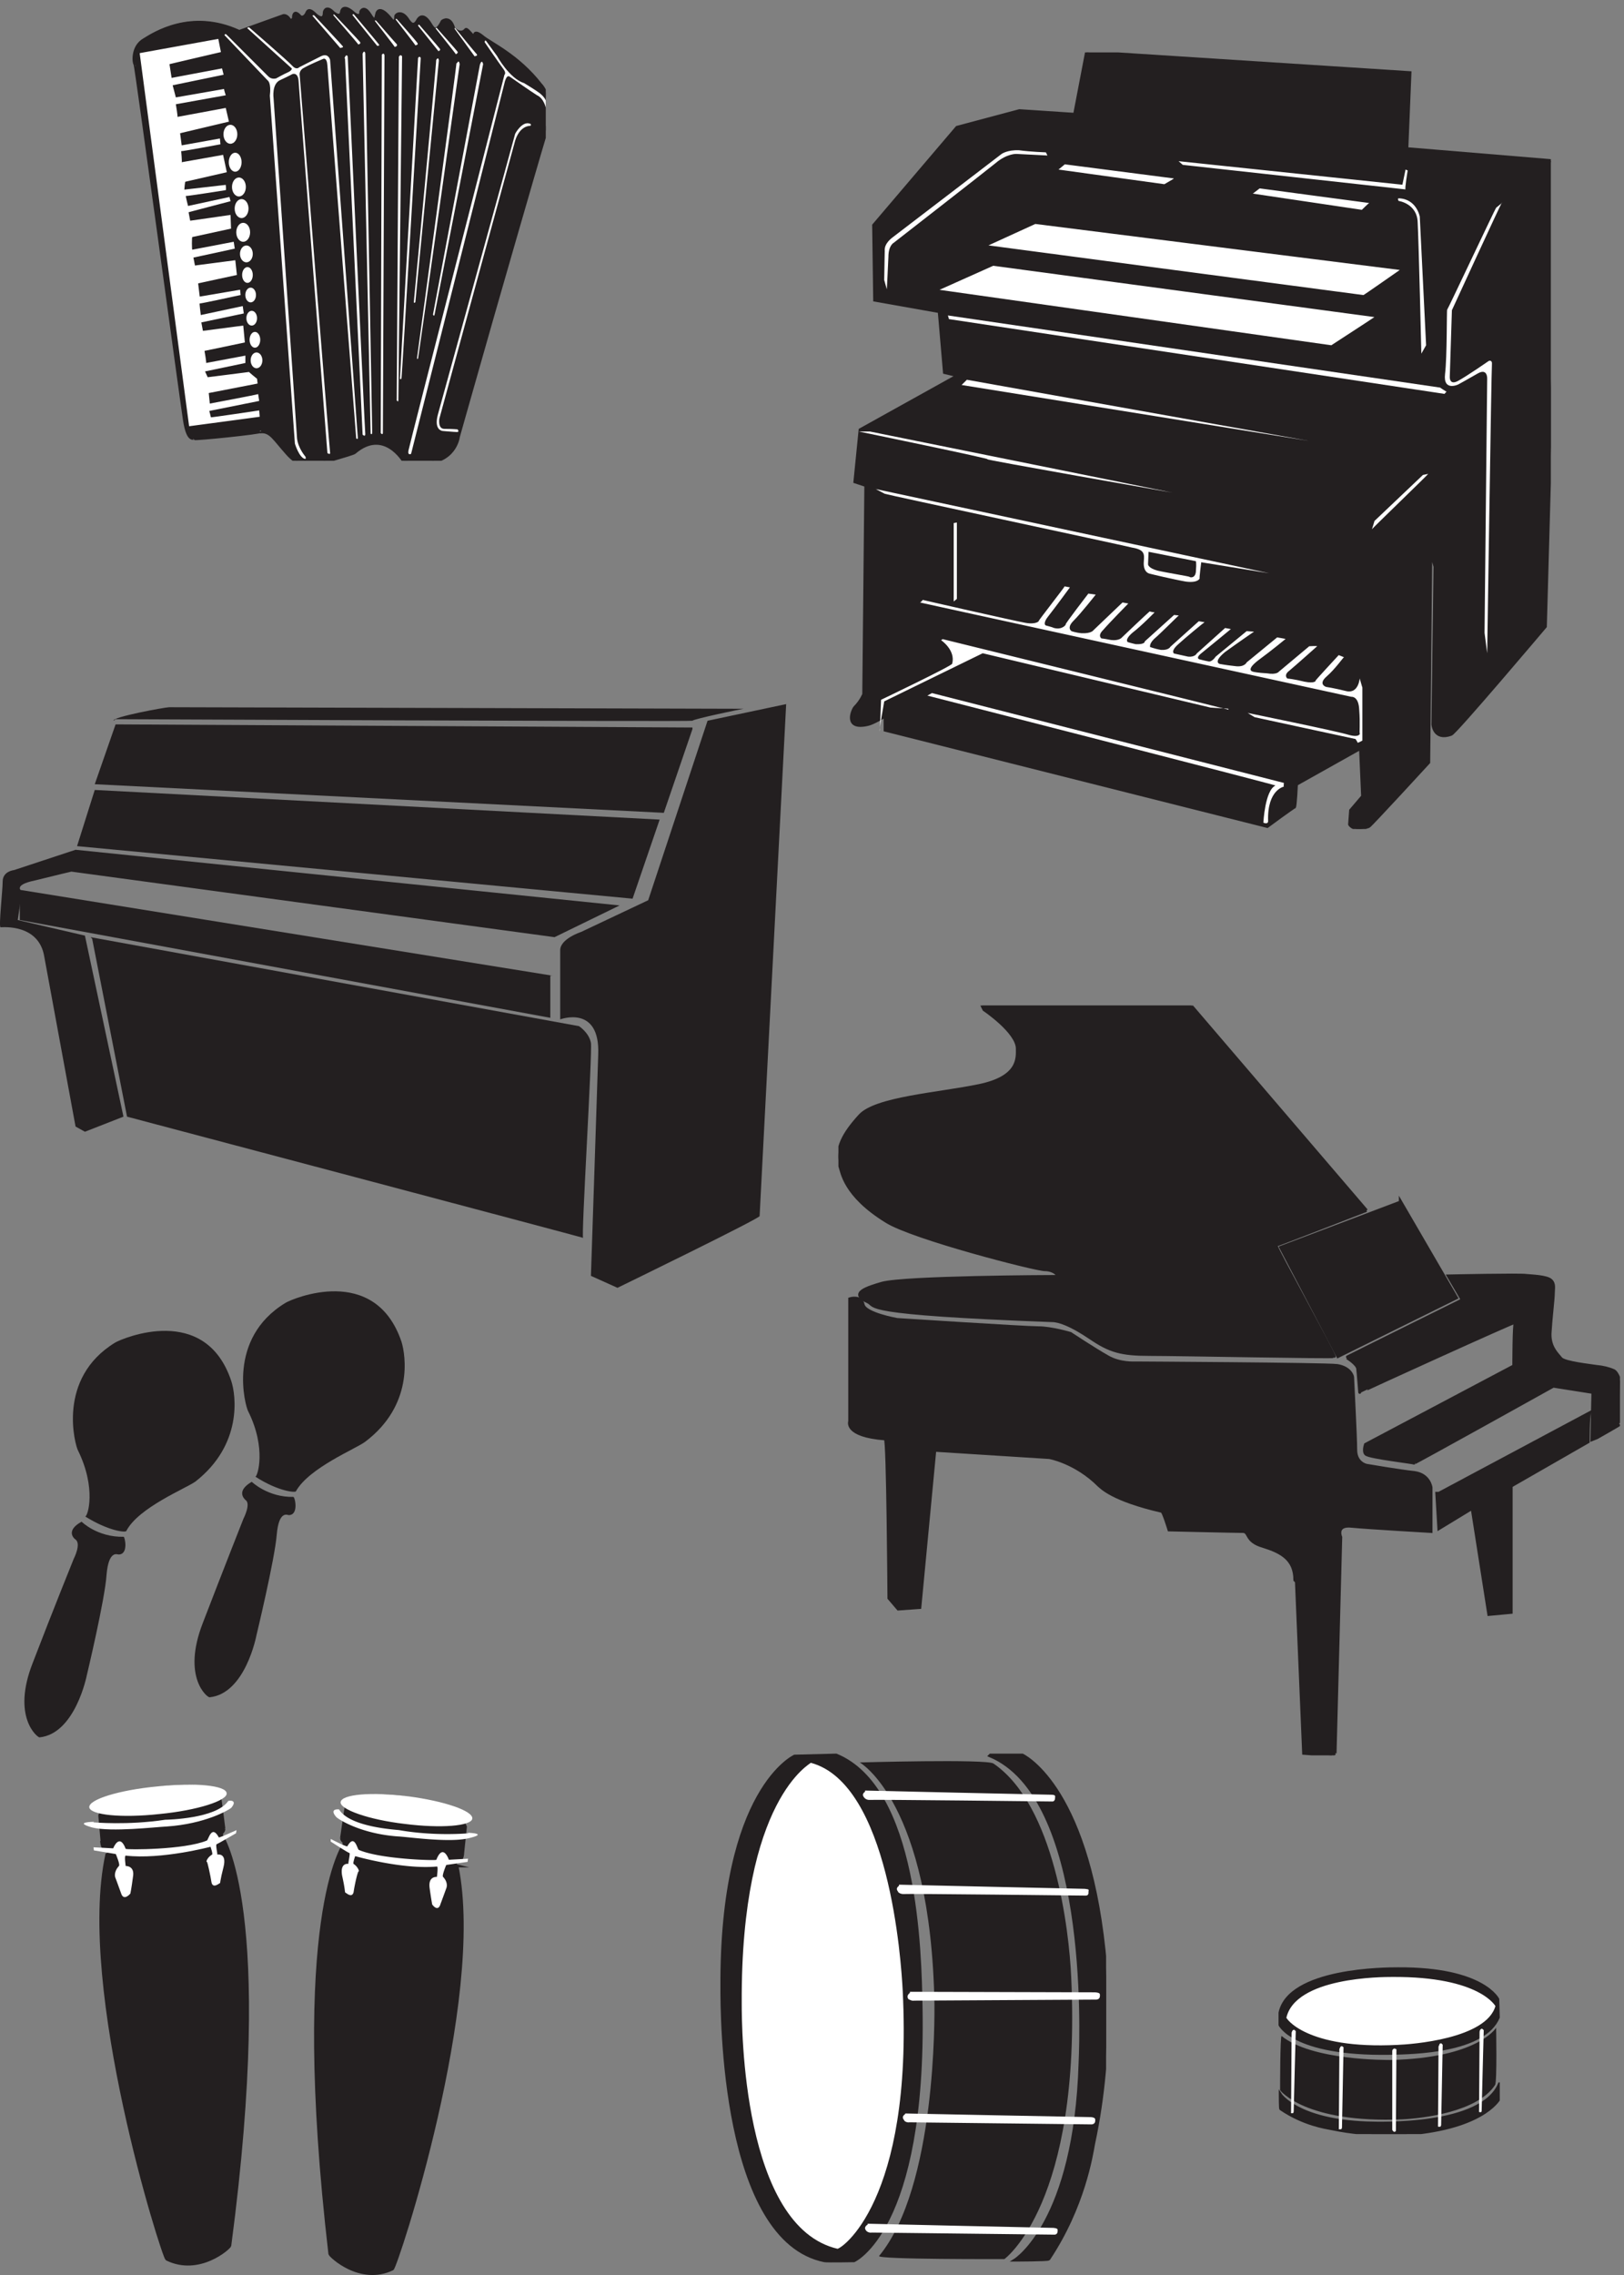
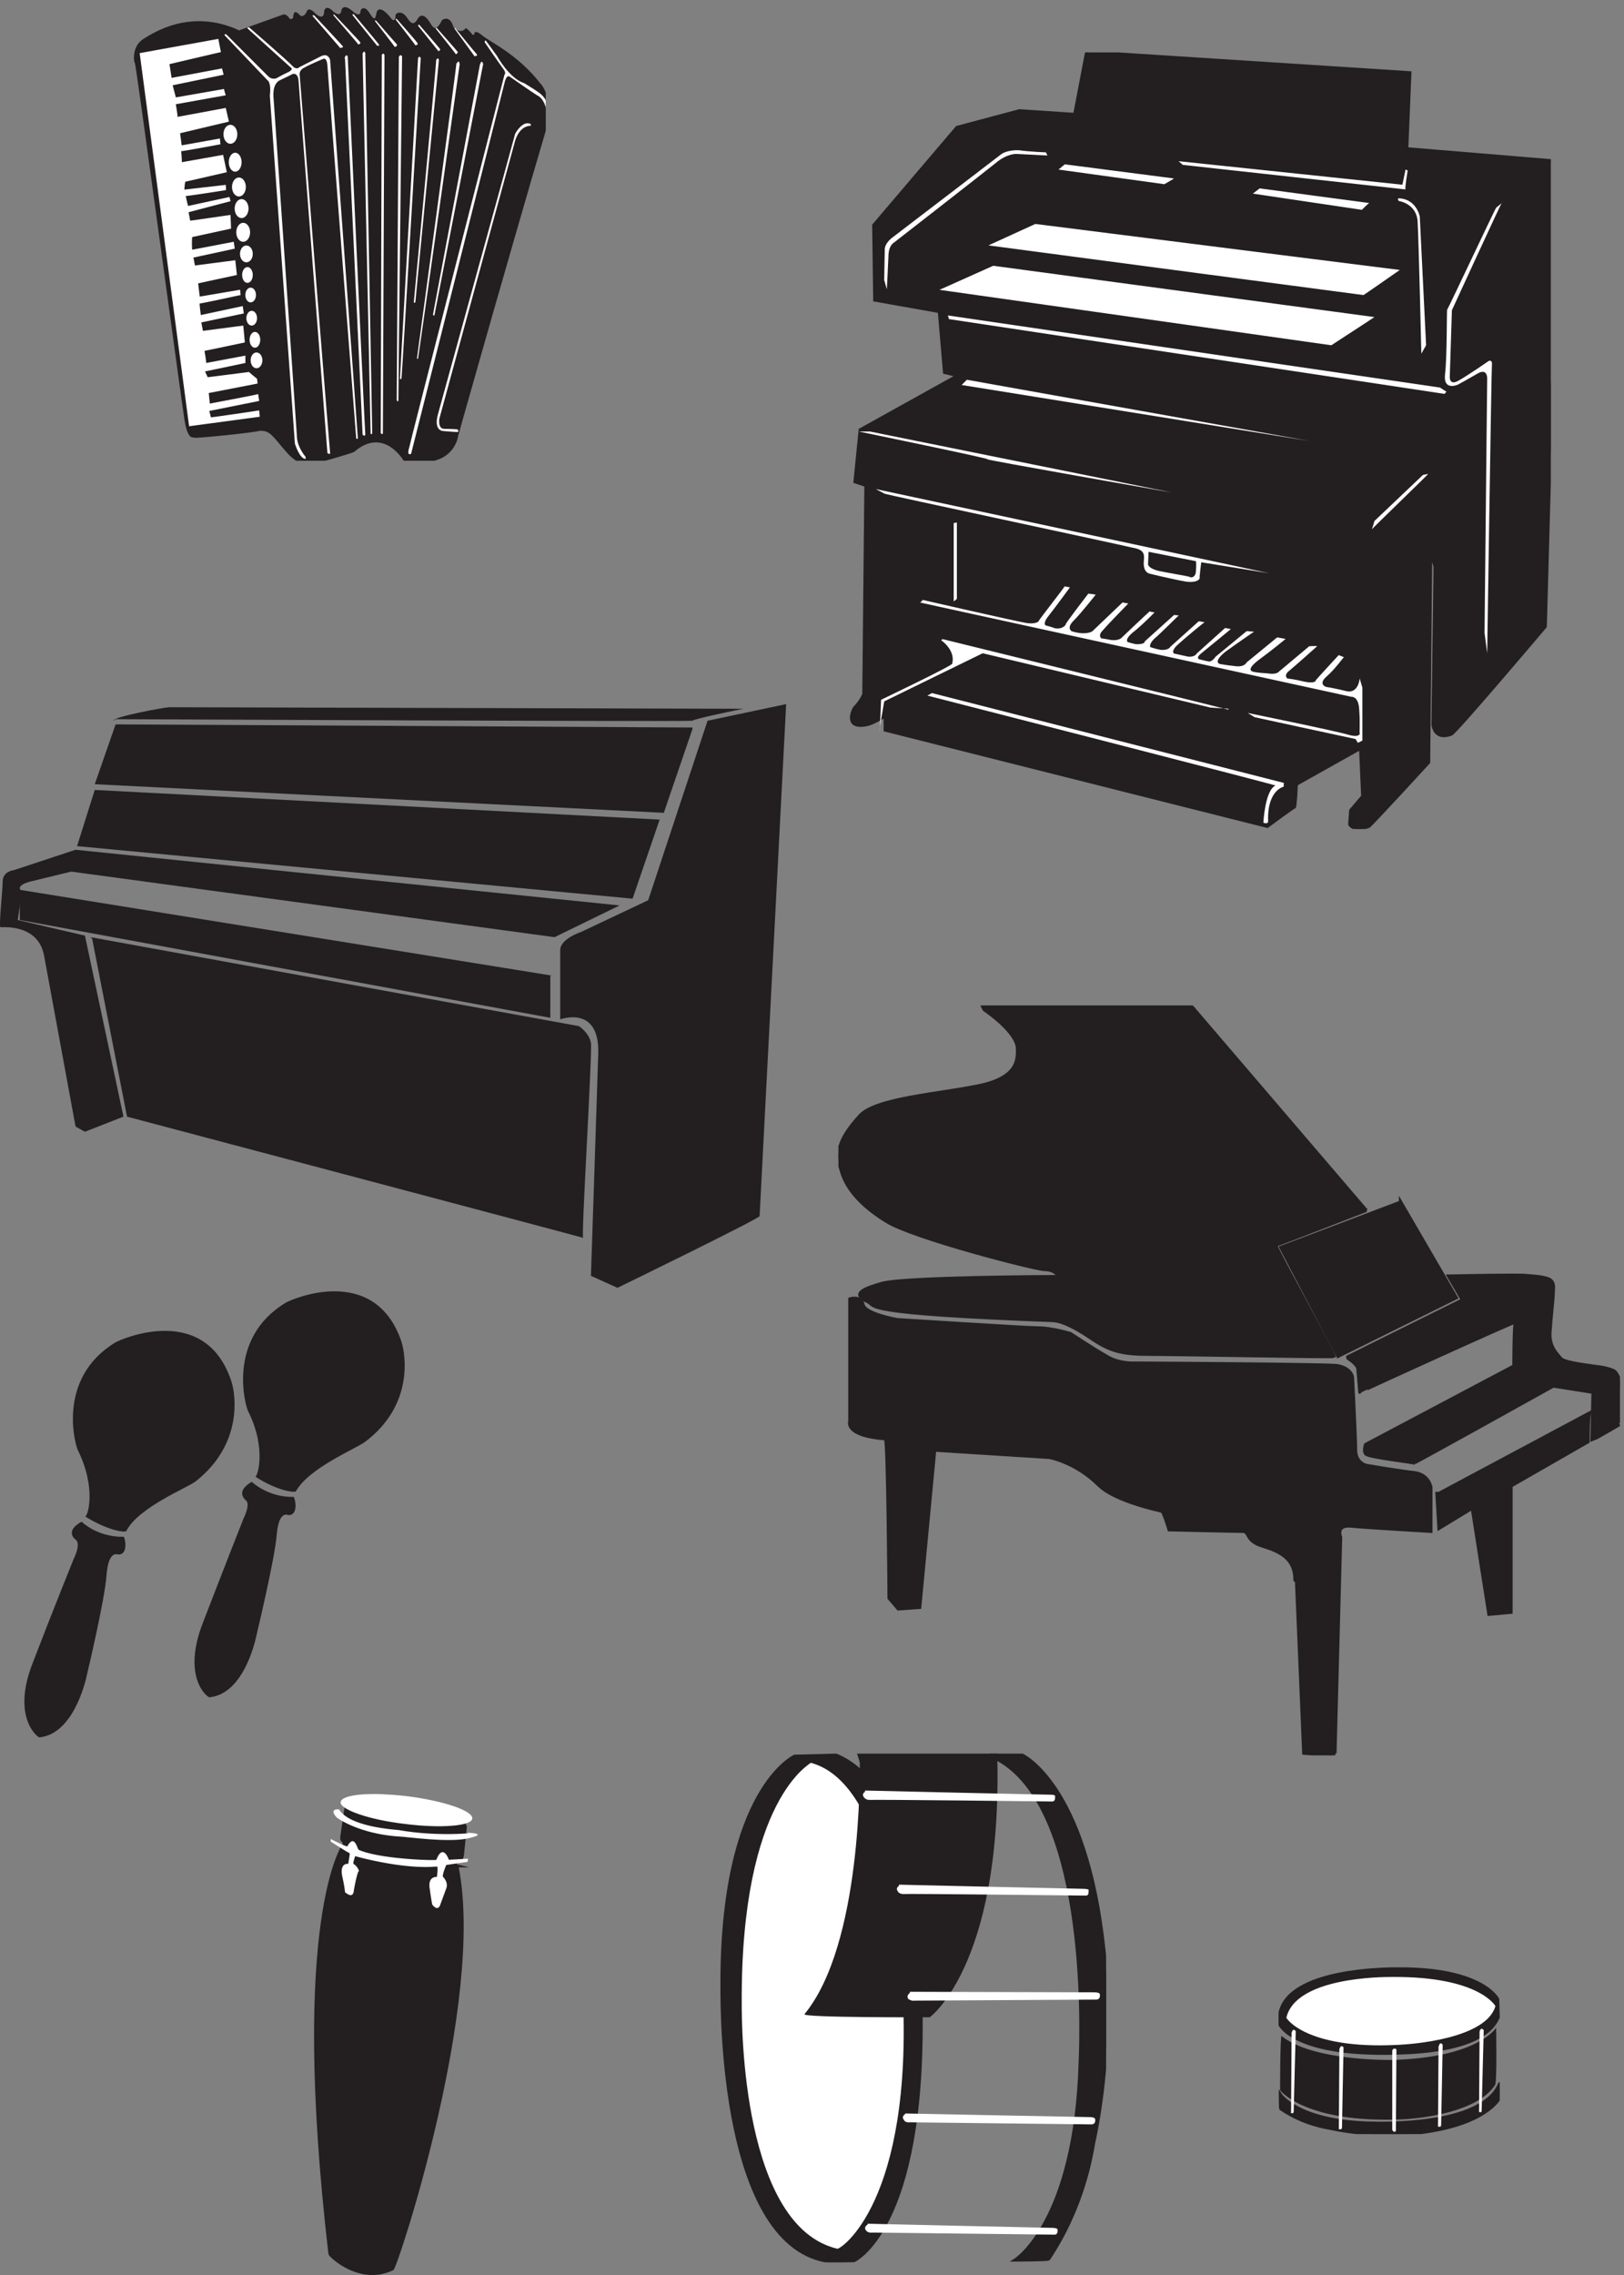
<svg xmlns="http://www.w3.org/2000/svg" xml:space="preserve" width="558" height="781.419">
  <rect width="100%" height="100%" fill="#808080" stroke="none" />
  <defs>
    <clipPath id="a" clipPathUnits="userSpaceOnUse">
-       <path d="M201 1305h506.852V24.172H201Z" clip-rule="evenodd" />
-     </clipPath>
+       </clipPath>
    <clipPath id="b" clipPathUnits="userSpaceOnUse">
      <path d="M750.871 1280.83H1251V0H750.871Z" clip-rule="evenodd" />
    </clipPath>
    <clipPath id="c" clipPathUnits="userSpaceOnUse">
      <path d="M339 5892h1071V4710H339Z" clip-rule="evenodd" />
    </clipPath>
    <clipPath id="d" clipPathUnits="userSpaceOnUse">
      <path d="M63 2462.84h542.996V1413H63Z" clip-rule="evenodd" />
    </clipPath>
    <clipPath id="e" clipPathUnits="userSpaceOnUse">
      <path d="M502.504 2565H1045.5V1516.51H502.504Z" clip-rule="evenodd" />
    </clipPath>
    <clipPath id="f" clipPathUnits="userSpaceOnUse">
      <path d="M2179.5 5764.5h1827V3759h-1827z" clip-rule="evenodd" />
    </clipPath>
    <clipPath id="g" clipPathUnits="userSpaceOnUse">
      <path d="M1858.5 1371h999V57h-999z" clip-rule="evenodd" />
    </clipPath>
    <clipPath id="h" clipPathUnits="userSpaceOnUse">
      <path d="M3303 820.5h571.5v-432H3303Z" clip-rule="evenodd" />
    </clipPath>
    <clipPath id="i" clipPathUnits="userSpaceOnUse">
      <path d="M2166 3303h2019V1366.5H2166Z" clip-rule="evenodd" />
    </clipPath>
    <clipPath id="j" clipPathUnits="userSpaceOnUse">
      <path d="M0 4081.5h2031V2574H0Z" clip-rule="evenodd" />
    </clipPath>
  </defs>
  <g clip-path="url(#a)" transform="matrix(.133 0 0 -.133 0 784.687)">
    <path d="m263.723 1141.82-6.071 69.93s12.141 44.04 140.625 68.64c5.059 1.3 145.68 24.61 168.95-20.72 1.011-1.29 11.128-84.18 11.128-82.88 0 1.29 0-6.48-6.07-10.36v-6.48s135.567-190.376 21.246-1059.372c0-5.184-78.91-76.41-162.879-34.969C421.547 70.79 201 764.953 275.863 1110.74l6.071 2.59-2.024 9.06s-14.164-5.18-17.199 19.43h1.012" style="fill:#231f20;fill-opacity:1;fill-rule:evenodd;stroke:none" />
    <path d="m263.542 1142.6-6.066 69.98s12.133 44.06 140.529 68.69c5.055 1.29 145.58 24.62 168.834-20.74 1.011-1.29 11.121-84.23 11.121-82.94 0 1.3 0-6.48-6.066-10.37v-6.48s135.474-190.502 21.232-1060.093c0-5.187-78.857-76.463-162.768-34.993-9.099 5.184-229.495 699.823-154.683 1045.846l6.066 2.59-2.022 9.07s-14.154-5.18-17.188 19.44h1.011" style="fill:none;stroke:#231f20;stroke-width:7.5;stroke-linecap:butt;stroke-linejoin:miter;stroke-miterlimit:10;stroke-dasharray:none;stroke-opacity:1" transform="scale(1.001 .999)" />
    <path d="M230.594 1232.51c2.691-20.14 83.355-28.2 181.5-17.46 98.14 9.4 176.121 34.91 173.429 53.71-1.343 20.13-82.007 28.19-180.152 17.45-98.144-9.4-176.121-33.57-174.777-53.7" style="fill:#fff;fill-opacity:1;fill-rule:evenodd;stroke:none" />
-     <path d="M489.716 1205.13v1.34zm9.408-2.69v1.35-1.35z" style="fill:none;stroke:#231f20;stroke-width:7.5;stroke-linecap:butt;stroke-linejoin:miter;stroke-miterlimit:10;stroke-dasharray:none;stroke-opacity:1" transform="scale(1.001 .999)" />
    <path d="M241.332 1193.57s88.734-8.06 185.531 6.71c5.379 0 131.754 2.68 162.676 48.33 1.344 1.35 25.547 4.03 8.066-17.45-8.066-6.71-68.566-41.62-166.707-48.34-29.578-1.34-142.511-14.76-192.253-2.68-52.434 14.77 5.378 14.77 4.031 14.77m-1.344-65.79c1.344 0 51.09-2.69 51.09-2.69s16.133 41.62 32.266-1.34c2.687-2.68 151.921-2.68 209.73 21.48 4.035 1.35 12.102 42.97 30.922 8.06 1.344-1.34 45.711 18.8 45.711 18.8l-1.344-8.06s-48.398-28.19-49.742-28.19c-4.035 0 2.687-26.86 1.344-26.86 0 0 25.543 5.38 16.132-32.22-9.41-36.25-8.066-41.62-9.41-41.62-1.347 0-17.48-14.77-21.511 1.34-2.692 17.46-10.758 55.05-12.102 53.71-2.688-1.35 0 10.74 13.445 18.79 2.688 1.35-4.035 20.14-4.035 20.14s-126.375-33.56-219.14-22.82c-4.032 0 0-26.85 0-26.85s24.199 1.34 18.82-28.2c-4.031-30.88-6.719-42.96-6.719-42.96s-17.48-21.482-24.203 1.34c-8.066 22.83-14.785 40.28-14.785 40.28s-5.379 13.43 9.41 29.54c4.031 2.68-8.066 30.88-8.066 30.88l-56.469 9.4-1.344 9.39" style="fill:#fff;fill-opacity:1;fill-rule:evenodd;stroke:none" />
  </g>
  <g clip-path="url(#b)" transform="matrix(.133 0 0 -.133 0 784.687)">
    <path d="m1194.73 1112.47 7.3 69.93s-12.5 45.33-139.62 72.53c-5.21 1.29-145.871 25.9-167.75-16.84-1.043-2.59-12.504-85.47-12.504-84.18 0 1.3-1.043-6.47 6.25-10.36v-6.48S750.871 949.289 851.938 78.996c1.042-5.183 78.148-79 161.502-38.855 9.38 3.894 237.56 694.164 166.71 1041.249h1.04l-5.21 1.29 1.04 11.66s14.59-6.48 17.71 16.84v1.29" style="fill:#231f20;fill-opacity:1;fill-rule:evenodd;stroke:none" />
    <path d="m1193.92 1113.23 7.29 69.98s-12.5 45.36-139.53 72.58c-5.2 1.29-145.767 25.91-167.631-16.85-1.042-2.59-12.496-85.53-12.496-84.24 0 1.3-1.042-6.48 6.246-10.37v-6.48S750.358 949.939 851.355 79.05c1.043-5.187 78.095-79.054 161.395-38.882 9.37 3.897 237.4 694.639 166.59 1041.962h1.04l-5.2 1.29 1.04 11.67s14.58-6.48 17.7 16.85v1.29" style="fill:none;stroke:#231f20;stroke-width:7.5;stroke-linecap:butt;stroke-linejoin:miter;stroke-miterlimit:10;stroke-dasharray:none;stroke-opacity:1" transform="scale(1.001 .999)" />
    <path d="M880.008 1245.93c-2.688-18.8 72.597-45.65 165.362-56.39 94.11-12.08 172.09-5.37 174.78 13.42 2.69 20.15-72.6 45.65-165.36 57.74-95.462 12.08-172.095 5.37-174.782-14.77" style="fill:#fff;fill-opacity:1;fill-rule:evenodd;stroke:none" />
    <path d="M969.353 1180.94h1.343zm-10.751-2.69h2.69-1.347z" style="fill:none;stroke:#231f20;stroke-width:7.5;stroke-linecap:butt;stroke-linejoin:miter;stroke-miterlimit:10;stroke-dasharray:none;stroke-opacity:1" transform="scale(1.001 .999)" />
    <path d="M1209.32 1165.26s-84.69-8.06-177.46 8.06c-5.38 1.34-127.723 6.71-155.958 53.7-1.343 0-25.543 2.68-8.066-18.8 5.379-6.71 64.535-44.3 159.984-51.02 28.24-1.34 135.79-17.45 185.54-4.02 49.74 12.08-5.38 13.42-4.04 13.42m0-67.02c-1.34 0-49.74-2.69-49.74-2.69s-14.79 44.31-32.27 0c0-2.68-145.197 1.35-200.318 25.51-4.031 1.35-10.754 42.97-29.578 9.4-1.344-2.68-43.019 18.8-43.019 18.8v-6.71s45.71-29.54 48.398-29.54c2.687 0-4.035-28.2-2.688-28.2 1.344 0-22.855 5.37-16.136-30.88 8.07-36.25 6.722-42.96 8.07-42.96 1.344 0 17.477-16.111 21.508 1.34 2.691 18.8 10.758 55.05 13.445 53.71 1.344-1.34-1.344 10.74-13.445 18.79-2.688 1.35 4.035 20.14 4.035 20.14s120.998-34.9 211.078-26.85c4.03 1.35 0-26.85 0-26.85s-22.86 2.68-18.82-28.2c4.03-29.531 6.72-42.956 6.72-42.956s14.79-21.485 21.51 1.339a3230.12 3230.12 0 0 1 14.79 40.277s6.72 13.43-8.07 29.54c-4.03 2.68 8.07 30.88 8.07 30.88l55.12 8.05 1.34 9.4" style="fill:#fff;fill-opacity:1;fill-rule:evenodd;stroke:none" />
  </g>
  <g clip-path="url(#c)" transform="matrix(.133 0 0 -.133 0 784.687)">
    <path d="M674.383 4788.32c0-4.03-172.406-21.49-172.406-18.81 0 4.04-16.164-13.42-25.59 47-9.43 60.42-125.266 921.07-127.957 921.07-2.696 0-9.43 44.31 24.242 63.11 24.246 14.77 119.875 77.87 243.793 21.48v-1.15l115.836 41.62s8.082 1.35 14.816-9.39c1.344-4.03 10.774-4.03 10.774 5.37 0 5.37 2.695 18.79 17.511 1.34 2.692-2.69 10.774-2.69 16.161 8.06 1.347 2.68 4.042 16.11 21.554-1.35 8.078-8.05 24.242-18.79 24.242 4.03 0 2.69 5.387 20.14 25.59-2.68l1.348-.18s14.816-12.09 17.512 4.02c0 2.69 4.039 20.14 28.285 0 8.082-8.05 21.551-16.11 21.551 1.35 0 0 8.082 16.11 22.898-6.72 14.812-24.17 14.812-13.42 18.855 2.69 1.348 4.03 9.43 18.8 37.712-17.46 1.35-2.68 10.78-10.74 10.78 9.4 0 4.03 16.16 16.11 32.32-10.74 4.04-5.37 13.47-20.14 24.25 0 2.69 5.37 13.47 20.14 30.98-6.71 8.08-12.08 14.81-30.88 32.32 4.03 1.35 1.34 20.21 14.76 29.63-17.46 0-1.34 17.52-20.14 30.99-4.03 1.34 1.34 2.69 2.69 18.85-16.11 1.35-1.34 4.04 1.35 4.04 1.35s-1.34 14.76 20.21-2.69c20.2-17.46 91.59-48.34 150.85-124.87 1.35-1.34 37.71-36.25 10.78-131.58-28.29-93.99-133.35-460.54-133.35-460.54s-90.24-316.87-90.24-318.2c0 0-8.08-69.83-98.33-67.14-16.16 1.34-41.75 2.68-41.75 2.68s-51.186 89.96-127.96 24.17c-4.039-4.02-110.445-33.57-111.792-33.57-2.696 0-30.981-5.37-63.305 32.23-32.328 36.24-41.754 56.39-66 55.05v1.33" style="fill:#231f20;fill-opacity:1;fill-rule:evenodd;stroke:none" />
-     <path d="M671.349 4810.05c0-4.04-171.631-21.58-171.631-18.89 0 4.06-16.091-13.48-25.475 47.21-9.387 60.7-124.702 925.26-127.381 925.26-2.683 0-9.387 44.51 24.133 63.39 24.137 14.84 119.336 78.23 242.696 21.58v-1.15l115.315 41.81s8.046 1.35 14.75-9.44c1.338-4.05 10.725-4.05 10.725 5.39 0 5.4 2.683 18.89 17.433 1.35 2.679-2.7 10.725-2.7 16.087 8.1 1.342 2.7 4.025 16.18 21.458-1.35 8.042-8.1 24.133-18.89 24.133 4.05 0 2.69 5.363 20.22 25.475-2.7l1.341-.18s14.75-12.14 17.433 4.04c0 2.7 4.021 20.23 28.158 0 8.046-8.09 21.454-16.18 21.454 1.35 0 0 8.046 16.19 22.795-6.74 14.746-24.28 14.746-13.49 18.771 2.69 1.342 4.05 9.387 18.89 37.541-17.53 1.34-2.7 10.73-10.79 10.73 9.44 0 4.05 16.09 16.19 32.18-10.79 4.02-5.39 13.41-20.23 24.14 0 2.68 5.4 13.4 20.23 30.84-6.74 8.04-12.14 14.75-31.03 32.17 4.04 1.35 1.35 20.12 14.84 29.5-17.53 0-1.35 17.44-20.23 30.85-4.04 1.34 1.34 2.68 2.69 18.77-16.19 1.34-1.35 4.02 1.35 4.02 1.35s-1.34 14.84 20.11-2.7c20.12-17.53 91.18-48.56 150.18-125.44 1.35-1.35 37.54-36.41 10.73-132.17-28.17-94.42-132.75-462.63-132.75-462.63s-89.84-318.31-89.84-319.65c0 0-8.04-70.14-97.88-67.45-16.09 1.35-41.57 2.7-41.57 2.7s-50.95 90.37-127.378 24.28c-4.021-4.04-109.949-33.72-111.29-33.72-2.683 0-30.841-5.4-63.02 32.37-32.183 36.41-41.566 56.65-65.703 55.3v1.33" style="fill:none;stroke:#231f20;stroke-width:7.5;stroke-linecap:butt;stroke-linejoin:miter;stroke-miterlimit:10;stroke-dasharray:none;stroke-opacity:1" transform="scale(1.005 .995)" />
    <path d="m361.039 5762.7 202.957 36.75s6.859-35.38 6.859-34.02c0 0-134.394-31.3-133.019-31.3l5.484-35.39 130.278 24.49 4.113-16.33-131.648-27.22 8.226-31.3 124.793 21.78c-1.371 0 4.113-16.34 4.113-16.34l-128.906-23.13s5.488-32.66 4.113-32.66l124.793 23.13 8.231-35.38-126.164-29.94 4.113-31.31 98.738 17.7 1.371-14.98s-101.48-19.05-101.48-17.69c0 1.36 2.742-28.58 1.371-28.58 0 0 108.336 19.06 106.965 19.06l9.601-44.92-106.968-24.49c-1.371 0-2.743-20.42-2.743-20.42l106.965 12.25s1.371-13.61 0-13.61c0 0-102.851-16.33-102.851-14.97-1.371 0 5.488-25.86 5.488-25.86l106.965 23.14 2.742-10.89s-109.707-28.58-108.336-28.58l4.113-21.78c1.372 0 104.223 14.97 104.223 14.97s1.371-36.74 1.371-35.38l-100.109-21.78c-1.371 0-1.371-32.66 0-32.66l106.965 20.41 2.742-17.69-106.965-23.14c0 1.36 4.113-20.41 4.113-20.41l104.223 13.61 4.117-38.11s-101.48-21.77-100.109-21.77l4.113-34.03 104.223 17.7c0 1.35 1.371-13.61 1.371-13.61S516 5114.88 516 5116.24c-1.371 1.36 2.742-29.94 2.742-29.94l108.34 23.13 2.742-19.05-109.711-23.14 4.117-21.77 104.223 13.61 4.113-43.55s-102.851-21.78-104.222-21.78c0 0 5.484-31.3 4.113-31.3l101.481 19.05v-19.05l-104.223-21.78 6.855-14.97s108.336 13.61 106.965 13.61c-1.371 0 20.57-17.69 20.57-17.69l1.372-12.25-126.164-24.5 2.742-27.22s123.422 23.14 124.793 24.5c0 1.36 2.742-17.69 2.742-17.69l-128.906-25.86s4.117-14.97 4.117-16.33c-1.375-1.36 124.789 17.69 124.789 17.69l1.371-16.33c1.371 0-182.387-24.5-182.387-24.5l-127.535 962.21v1.36m219.008 46.3 111.57-116.9s9.645-5.44 5.512-39.42c0-1.36 64.738-898.51 64.738-898.51s11.02-36.7 26.172-39.42c2.754-1.36 1.375 5.44 1.375 5.44s-19.285 21.74-22.039 47.57c-1.375 25.83-60.605 878.12-60.605 878.12s-5.508 38.07 17.906 47.58c23.418 10.88 30.304 14.95 30.304 14.95s15.149 6.8 16.528-19.03c1.379-27.18 74.383-959.68 74.383-959.68s8.261-5.44 6.886 1.36c-1.379 6.8-78.515 974.63-78.515 974.63s-2.754 12.24 11.019 19.03c13.774 8.16 49.586 23.11 49.586 23.11s9.645 5.44 11.024-17.67c1.375-24.47 74.379-962.4 74.379-962.4s4.132-4.07 4.132 1.36c0 5.44-71.625 975.99-71.625 975.99s-4.132 19.03-23.418 9.52c-19.285-9.52-56.472-28.55-56.472-28.55s-6.887-8.15-17.907 4.08c-11.019 12.23-111.57 99.23-111.57 99.23s-6.887-1.36-4.133-2.72c4.133-4.08 114.325-103.31 114.325-103.31 0 1.36 2.753-4.07-8.266-9.51-12.395-5.44-31.68-16.31-31.68-16.31s-12.394-4.08-20.66 5.44v-.22c-9.641 9.51-108.816 108.74-108.816 108.74s-4.133 1.36-4.133-2.71v.21m227.273 50 71.625-83.02s9.645 1.36 6.887 4.08c-2.754 4.08-74.379 80.3-74.379 80.3s-2.754 1.36-4.133-1.36m103.586 1.7 63.364-78.94s8.261-1.36 4.132 4.08c-2.757 4.09-64.738 77.58-64.738 77.58s-4.133 0-2.758-2.72m57.852-15.32s50.962-65.33 50.962-66.68c0 0 8.27 1.35 5.51 6.8-4.13 4.08-53.714 61.24-53.714 61.24s-4.133 1.37-2.758-1.36m204.952-18.71 52.34-72.13s9.65 1.36 5.51 5.44c-4.13 4.09-55.09 66.69-55.09 66.69s-2.76 2.72-1.38 0m-283.746-77.57 45.453-971.74s6.887-6.8 6.887 1.36c-1.375 9.53-45.454 975.83-45.454 975.83s-4.132 8.16-8.265-5.45m96.418 9.53-2.754-977.19s5.512-6.8 5.512 1.36c0 8.17 4.129 974.46 4.129 974.46s-1.375 8.17-6.887 1.37m44.077-5.45-5.51-887.36s4.14-5.44 4.14 0c0 2.72 9.64 888.72 9.64 888.72s-4.14 6.8-8.27-1.36m49.59-3.02-46.83-828.84c0 1.37 2.75-4.08 4.13 2.73 1.38 8.16 49.59 826.11 49.59 826.11s-2.76 6.8-6.89 0m46.83-5.24c1.38 0-57.85-626.05-57.85-626.05s2.76-2.73 4.13 1.36c0 4.08 60.61 623.32 60.61 623.32 0 1.37-1.38 10.89-6.89 1.37m52.34-8.21c1.38 0-101.93-762.14-101.93-762.14s1.38-4.09 2.76 0c1.38 4.08 107.44 759.42 107.44 759.42s-1.38 13.61-6.89 2.72m59.23-3.94-121.21-645.11s2.75-6.8 4.13 0c1.38 5.45 125.34 646.47 125.34 646.47s-2.75 14.97-8.26-1.36m129.67-157.88s-26.17 1.36-38.57-38.1c-11.02-39.47-195.59-717.24-195.59-717.24 0 1.36-5.51-27.22 12.39-27.22 20.67 0 34.44-1.36 34.44-1.36s5.51-6.81-1.38-6.81c-6.88 0-37.19 2.73-37.19 2.73s-23.41 1.36-12.39 42.19 199.72 724.04 199.72 725.4c0 0 17.91 34.02 38.57 25.86 1.38 0 4.13-4.09 0-5.45" style="fill:#fff;fill-opacity:1;fill-rule:evenodd;stroke:none" />
    <path d="M613.105 5553.12c0-13.53-8.015-24.5-17.906-24.5-9.89 0-17.906 10.97-17.906 24.5s8.016 24.49 17.906 24.49c9.891 0 17.906-10.96 17.906-24.49m11.02-72.14c0-13.53-7.398-24.49-16.531-24.49-9.125 0-16.528 10.96-16.528 24.49 0 13.54 7.403 24.5 16.528 24.5 9.133 0 16.531-10.96 16.531-24.5m11.02-63.96c0-13.53-8.016-24.5-17.907-24.5-9.89 0-17.906 10.97-17.906 24.5s8.016 24.5 17.906 24.5c9.891 0 17.907-10.97 17.907-24.5m6.886-55.8c0-13.53-8.015-24.5-17.906-24.5-9.891 0-17.906 10.97-17.906 24.5s8.015 24.49 17.906 24.49c9.891 0 17.906-10.96 17.906-24.49m4.133-61.25c0-13.52-8.019-24.49-17.906-24.49-9.891 0-17.906 10.97-17.906 24.49 0 13.53 8.015 24.5 17.906 24.5 9.887 0 17.906-10.97 17.906-24.5m6.887-55.79c0-12.03-7.399-21.78-16.528-21.78-9.128 0-16.531 9.75-16.531 21.78 0 12.02 7.403 21.77 16.531 21.77 9.129 0 16.528-9.75 16.528-21.77m11.019-166.04c0-10.53-6.168-19.06-13.773-19.06-7.609 0-13.774 8.53-13.774 19.06 0 10.52 6.165 19.05 13.774 19.05 7.605 0 13.773-8.53 13.773-19.05m8.266-55.8c0-11.28-6.168-20.42-13.777-20.42-7.606 0-13.774 9.14-13.774 20.42 0 11.27 6.168 20.41 13.774 20.41 7.609 0 13.777-9.14 13.777-20.41m5.508-53.08c0-11.28-6.785-20.42-15.153-20.42-8.367 0-15.152 9.14-15.152 20.42 0 11.27 6.785 20.41 15.152 20.41 8.368 0 15.153-9.14 15.153-20.41m-24.793 220.47c0-11.27-6.168-20.41-13.774-20.41-7.609 0-13.777 9.14-13.777 20.41 0 11.28 6.168 20.42 13.777 20.42 7.606 0 13.774-9.14 13.774-20.42m8.265-51.71c0-10.52-6.168-19.06-13.777-19.06-7.605 0-13.773 8.54-13.773 19.06s6.168 19.05 13.773 19.05c7.609 0 13.777-8.53 13.777-19.05m275.481 623.33c0-1.36 20.664-981.26 20.664-981.26s4.129-5.45 4.129 4.08c0 8.17-17.906 978.54-17.906 978.54s-2.754 9.53-6.887-1.36m-75.758 99.36s64.738-74.43 64.738-75.78c-1.375 0 8.266 1.35 4.133 6.76-4.133 5.42-66.117 70.38-66.117 70.38s-2.754 1.35-2.754-1.36zm422.871-105.22s31.68-58.19 70.24-70.37c2.76-1.35 33.06-20.3 39.95-25.71 5.51-5.42 20.66-13.53 20.66-44.66 0 0-2.76-1.36-4.13 2.7 0 4.06-5.51 28.43-23.42 36.54-15.15 9.47-57.85 39.25-67.49 46.02-5.51 4.06-9.65 6.76-15.15-9.48-4.14-16.24-242.43-962.21-242.43-962.21 1.38 0-9.64-6.77-6.89 8.12 2.76 14.9 247.94 970.33 247.94 970.33s5.51 4.06-2.76 14.89c-8.26 10.82-48.2 69.02-48.2 69.02s0 8.12 4.13 2.7c4.13-5.41 27.55-37.89 27.55-37.89m-261.71 93.97s50.96-65.32 50.96-66.68c0 0 8.27 1.36 5.51 5.44-2.75 5.44-53.72 62.61-53.72 62.61s-2.75 1.36-2.75-1.37m57.85-15.98 52.34-65.33c-1.38-1.36 6.89 1.36 4.13 5.45-2.75 4.08-53.72 62.6-53.72 62.6s-2.75 0-2.75-2.72m45.45-7.15s52.34-65.33 52.34-66.69c-1.37 0 6.89 2.73 4.14 6.81-2.76 4.08-53.72 61.25-53.72 61.25s-2.76 1.35-2.76-1.37" style="fill:#fff;fill-opacity:1;fill-rule:evenodd;stroke:none" />
  </g>
  <g clip-path="url(#d)" transform="matrix(.133 0 0 -.133 0 784.687)">
    <path d="M210.793 1970.03s40.289-40.37 108.777-39.02c2.688 0 13.43-45.75-13.429-45.75-2.684 0-25.516 12.11-30.887-52.47-4.027-63.24-51.031-259.68-51.031-259.68S194.68 1422.42 102.016 1413c-5.371 0-72.52 52.47-17.457 192.4 53.714 139.93 106.089 269.1 106.089 269.1s20.145 39.02 4.032 49.78c-4.032 2.69-25.516 22.88 16.113 45.75m9.328 13.45c6.715 0 29.547 72.66-18.801 170.88-6.715 12.11-56.402 185.68 96.692 278.52 18.801 10.76 232.328 102.25 299.476-99.57 12.086-36.33 29.543-164.15-92.664-259.68-24.172-17.49-147.722-67.27-178.609-127.82-2.688-4.04-45.66 0-106.094 37.67" style="fill:#231f20;fill-opacity:1;fill-rule:evenodd;stroke:none" />
  </g>
  <g clip-path="url(#e)" transform="matrix(.133 0 0 -.133 0 784.687)">
    <path d="M650.395 2073.03s41.656-40.33 107.503-38.98c4.032 0 14.782-47.05-12.093-47.05-2.688 0-25.535 13.45-30.91-51.08-5.375-64.52-52.407-259.43-52.407-259.43s-28.222-150.54-120.941-159.95c-5.375-1.35-72.567 51.07-17.473 192.21 53.754 139.8 104.817 268.84 104.817 268.84s20.16 38.98 5.375 48.39c-2.688 2.69-25.532 22.86 16.129 47.05m9.332 13.23c5.378 0 29.566 72.59-18.813 169.37-6.719 12.1-56.437 186.84 96.754 279.59 17.473 10.75 231.137 102.16 299.672-100.81 10.75-34.95 30.91-164-94.07-258.09-22.844-17.47-145.129-67.21-178.723-127.69 0-4.04-44.348-1.35-104.82 37.63" style="fill:#231f20;fill-opacity:1;fill-rule:evenodd;stroke:none" />
  </g>
  <g clip-path="url(#f)" transform="matrix(.133 0 0 -.133 0 784.687)">
    <path d="m4024.38 5482.23-388.89 32.26 8.08 196.24-835.65 53.77-30.95-161.3-142.64 9.41-161.48-43.01-215.3-252.7 2.69-193.55 166.86-29.58 13.45-157.26 33.65-8.06-251.64-139.8-13.45-134.41 28.25-9.4-5.38-539.01s-6.73-17.47-22.87-33.61c-5.39-5.37-29.61-59.13 33.64-44.35 13.45 2.69 44.4 21.51 44.4 21.51v-36.29l987.71-248.67s67.28 49.73 69.97 49.73c2.69 0 5.38 59.15 5.38 59.15l165.51 92.74 5.39-123.66-30.95-36.29-2.69-36.29s9.41-20.17 49.78-5.38c4.05 1.34 154.76 165.33 154.76 165.33l5.38 544.37 10.77-38.98-5.38-407.27s2.68-41.67 47.09-25.54c9.42 1.35 243.56 278.24 243.56 278.24l33.65 1201.66h-2.7" style="fill:#231f20;fill-opacity:1;fill-rule:evenodd;stroke:none" />
    <path d="m4011.26 5500.21-387.62 32.36 8.05 196.89-832.92 53.95-30.85-161.83-142.18 9.44-160.95-43.15-214.6-253.53 2.68-194.19 166.32-29.67 13.41-157.78 33.53-8.09-250.81-140.25-13.41-134.86 28.16-9.43-5.36-540.77s-6.71-17.53-22.8-33.72c-5.37-5.39-29.51-59.33 33.53-44.5 13.41 2.7 44.26 21.58 44.26 21.58v-36.41l984.49-249.48s67.06 49.89 69.74 49.89c2.68 0 5.36 59.34 5.36 59.34l164.98 93.05 5.37-124.07-30.85-36.41-2.68-36.41s9.38-20.23 49.62-5.39c4.03 1.34 154.25 165.87 154.25 165.87l5.36 546.15 10.73-39.1-5.36-408.61s2.68-41.8 46.94-25.63c9.39 1.36 242.77 279.16 242.77 279.16l33.54 1205.6h-2.7" style="fill:none;stroke:#231f20;stroke-width:7.5;stroke-linecap:butt;stroke-linejoin:miter;stroke-miterlimit:10;stroke-dasharray:none;stroke-opacity:1" transform="scale(1.003 .997)" />
    <path d="M3880.14 5376.92c-1.37 0-129.25-278.19-129.25-278.19l-5.44-170.16s-2.73-25.66 21.76-12.15c24.49 13.5 78.91 51.31 78.91 51.31s9.52 4.06 8.17-9.45c-1.36-10.8-12.25-745.44-12.25-745.44l-6.8 52.66 6.8 656.32s1.36 28.36-24.49 13.5c-23.13-13.5-50.34-28.36-50.34-28.36s-39.45-18.9-34.01 27.01c5.44 44.57 4.08 166.11 5.44 166.11 1.36 0 125.17 263.33 126.53 263.33l14.97 12.16m-243.53 83.73s-8.17-48.62-5.45-48.62c1.36 0-576.85 63.47-575.49 63.47l-10.88 9.46 578.21-60.77 8.16 39.16s6.8-2.7 5.45-2.7m-99.32-83.73c-1.36 0-282.98 37.82-282.98 37.82l-17.69-13.51 281.63-41.86s17.68 17.55 19.04 17.55m-504.75 63.48-281.63 36.46-16.32-13.51 273.46-37.81 23.13 13.51m-325.16 60.64-80.27 4.06s-24.49 1.35-54.42-24.31c-29.94-24.31-262.58-205.27-262.58-205.27s-13.61-6.75-13.61-36.46c-1.35-32.41-4.08-83.73-4.08-83.73l-6.8 24.31 1.36 72.92c1.36 0-6.8 17.56 23.13 39.17 28.57 21.6 278.9 213.37 278.9 213.37s14.97 10.8 44.9 9.45c29.93-4.05 69.39-5.4 69.39-5.4l4.08-8.11m907.46-117.36s47.62-6.76 48.98-55.37c2.72-49.97 9.52-338.97 9.52-338.97l12.25 21.61-16.33 332.21s-8.16 45.92-54.42 47.27c-4.08 0 0-8.1 0-6.75m2.72-178.27c-1.36 0-941.47 118.84-941.47 118.84l-121.09-55.37s967.32-128.29 968.68-128.29c1.36 0 93.88 64.82 93.88 64.82m-66.67-121.53-983.64 132.34-138.78-62.12 1012.22-143.15s110.2 71.57 111.56 72.93" style="fill:#fff;fill-opacity:1;fill-rule:evenodd;stroke:none" />
    <path d="M3720.95 4898.86c-1.35 0-1272.07 186.36-1272.07 186.36l2.72-9.45 1280.25-193.11s4.07 5.4 5.44 5.4c0 0-17.69 10.8-16.34 10.8" style="fill:#fff;fill-opacity:1;fill-rule:evenodd;stroke:none" />
    <path d="M3693.91 4702.22c-1.35 0-6.78-208.66-6.78-208.66l-4.06 10.84s1.35 207.3 0 207.3z" style="fill:none;stroke:#231f20;stroke-width:7.5;stroke-linecap:butt;stroke-linejoin:miter;stroke-miterlimit:10;stroke-dasharray:none;stroke-opacity:1" transform="scale(1.003 .997)" />
    <path d="m3382.19 4761.12-884.33 158-13.61-13.5zm-352.37-133.69-782.29 158h-28.58s346.94-71.57 331.97-71.57c-14.97 0 478.9-86.43 478.9-86.43m-767.33 9.45 1016.3-217.42-175.5 28.36s-5.45-41.87-4.09-41.87c0 0-4.07-12.15-35.37-8.1-31.29 5.4-93.87 20.26-92.51 20.26 0 0-19.05 1.35-16.33 32.41 1.36 17.55 2.72 29.71-29.93 35.11-32.65 8.1-639.44 137.75-639.44 139.09l-23.13 12.16" style="fill:#fff;fill-opacity:1;fill-rule:evenodd;stroke:none" />
    <path d="m3089.68 4450.52-122.45 24.3-1.35-32.41s0-9.45 24.48-16.2c23.13-5.41 83-14.85 83-16.21 0-1.35 16.32-5.4 16.32 17.56 1.36 14.85 0 22.96 0 22.96" style="fill:#231f20;fill-opacity:1;fill-rule:evenodd;stroke:none" />
    <path d="M3512.81 4148.8s-2.72-41.72-35.33-33.64c-32.62 8.07-51.64 10.77-51.64 10.77s-21.75 6.73 1.36 26.91c21.74 18.85 43.48 49.8 44.84 49.8l-13.59 5.39s-61.15-65.95-59.79-65.95c1.36 0-1.36-8.08-28.54-2.7-27.17 6.73-43.48 8.08-43.48 8.08 0-1.35-12.23 8.08 4.07 20.19 16.31 13.46 72.02 63.26 72.02 63.26 0 1.34-20.38 0-20.38 0l-78.81-65.95s-5.44-8.08-29.9-4.04c-24.46 1.35-36.69 4.04-35.33 4.04 1.36 0-24.46 1.34 12.23 29.61 36.69 26.92 70.66 55.18 70.66 55.18 1.36 0-21.74 4.04-21.74 4.04l-78.82-64.61s-5.43-13.45-31.25-9.42c-25.82 2.7-36.69 5.39-38.05 5.39 0 0-19.02 4.03 13.59 30.96 35.33 25.57 74.74 52.49 74.74 52.49l-19.03 1.34-80.17-65.95s-9.51-14.81-19.02-12.11c-8.16 1.34-23.11 5.38-23.11 5.38s-9.51 2.69 2.72 13.46c13.59 10.77 78.82 64.6 78.82 64.6l-14.95 2.7-73.38-65.95s-4.08-9.43-21.75-8.08c-17.66 4.04-36.68 8.08-36.68 8.08s-9.51 5.38 9.51 22.88 67.94 57.87 69.3 57.87c1.36 0-14.95 2.7-14.95 2.7l-73.37-65.96s-4.08-9.42-24.47-8.07c-21.74 4.04-27.18 8.07-27.18 6.73 0-1.35-5.43 6.73 9.52 21.53 17.66 14.81 62.51 60.57 63.87 60.57 1.36 0-12.23 1.35-12.23 1.35l-76.1-68.65c1.36 0 0-8.07-23.1-6.73-12.23 2.69-20.38 5.39-20.38 5.39s-9.52 5.38 12.22 24.22c23.1 17.5 57.08 52.5 57.08 52.5s-12.23 1.34-12.23 2.69c0 1.34-72.02-67.3-72.02-67.3s-6.8-9.42-28.54-6.73c-20.38 4.04-24.46 4.04-24.46 4.04s-10.87 6.73 4.08 21.53c14.94 17.5 65.22 68.65 65.22 68.65l-14.94 2.69-74.74-71.34s-5.44-9.42-31.26-8.07c-14.95 1.34-25.82 5.38-25.82 5.38s-13.59 8.08 5.44 26.92c19.02 18.85 57.07 67.3 57.07 67.3 2.72 0-19.02 2.69-19.02 2.69s-61.15-79.41-58.43-79.41c1.35 0-8.16-14.81-29.9-9.42-5.43 2.69-23.1 6.73-21.74 6.73 0 0-9.51 4.04 8.15 25.57 19.03 24.23 54.36 72.68 54.36 72.68s-14.95 2.7-13.59 2.7c1.36 0-67.95-88.84-66.59-88.84 1.36 0-5.43-10.77-35.33-5.38-29.89 5.38-266.34 59.22-264.98 59.22 1.36 0-5.44-6.73-6.8-6.73-1.36 0 1114.3-243.62 1114.3-243.62s19.02 2.69 20.38-33.65c2.71-34.99 0-60.57 1.36-60.57 1.35 0 0-12.11-28.54-4.03-29.89 9.42-260.91 56.53-260.91 56.53l17.67-10.77c-1.36 0 260.91-56.53 260.91-56.53s5.43-8.08 5.43-9.42c0-1.35 12.24 5.38 12.24 5.38v137.29c0-1.35-6.8 22.88-6.8 22.88v1.34m-338.68-81.81c-2.72 1.35-738.76 182.31-738.76 182.31l-4.08-2.7s38.09-25.66 28.57-60.77c0-5.4-183.67-93.18-183.67-93.18s-2.72-81.03-4.08-81.03c-1.36 0 12.25 76.98 12.25 76.98l254.41 124.24 589.1-140.45 44.9-2.7 1.36-2.7" style="fill:#fff;fill-opacity:1;fill-rule:evenodd;stroke:none" />
    <path d="m2406.7 4110.2 910.19-232.27s-1.37-9.46 0-9.46c1.36 0-43.54-6.75-40.82-89.13 0-9.45-12.25-4.05-12.25-4.05s4.09 83.73 31.3 95.89c2.72 1.34-899.3 232.27-899.3 232.27l12.25 6.75m63.94 440.25v-197.16l-8.16-6.76v202.57l8.16 1.35m1217.66 125.59c0-1.35-145.58-141.8-145.58-143.15 0-1.35 6.81 21.61 6.81 21.61l125.16 118.84 13.61 2.7" style="fill:#fff;fill-opacity:1;fill-rule:evenodd;stroke:none" />
  </g>
  <g clip-path="url(#g)" transform="matrix(.133 0 0 -.133 0 784.687)">
    <path d="m2158.42 1371-106.55-2.68s-193.37-84.52-190.74-601.031c0-69.762 0-656.035 268.35-709.7 10.52-1.339 76.29 0 76.29 0h1.29s186.79 79.157 176.27 658.72c-2.63 142.207-10.53 568.831-222.31 654.691h-2.6" style="fill:#231f20;fill-opacity:1;fill-rule:evenodd;stroke:none" />
    <path d="M2093.17 1350.86c0-2.69-183.4-92.66-180.7-624.473 0-60.434 1.35-580.157 250.82-637.899 10.79-2.691 199.58 123.551 172.61 670.129-4.05 79.235-35.06 537.183-240.04 592.243" style="fill:#fff;fill-opacity:1;fill-rule:evenodd;stroke:none" />
    <path d="M2091.04 1352.24c0-2.69-183.21-92.76-180.52-625.113 0-60.495 1.35-580.747 250.57-638.548 10.78-2.695 199.37 123.676 172.43 670.812-4.04 79.315-35.02 537.729-239.79 592.849z" style="fill:none;stroke:#231f20;stroke-width:7.5;stroke-linecap:butt;stroke-linejoin:miter;stroke-miterlimit:10;stroke-dasharray:none;stroke-opacity:1" transform="scale(1.001 .999)" />
    <path d="M2559.72 1368.32h79.56s167.21-72.52 213.06-504.953c2.7-26.859 26.97-248.445-26.97-499.582-5.39-29.535-25.62-162.492-115.97-298.129-2.7-2.68-87.65-2.68-87.65-2.68s156.43 96.684 168.56 510.317c4.05 85.949 21.58 686.247-233.29 792.337" style="fill:#231f20;fill-opacity:1;fill-rule:evenodd;stroke:none" />
    <path d="M2557.11 1369.72h79.48s167.05-72.6 212.85-505.473c2.69-26.886 26.94-248.698-26.94-500.091-5.39-29.565-25.6-162.658-115.86-298.433-2.69-2.682-87.56-2.682-87.56-2.682s156.27 96.782 168.39 510.836c4.04 86.037 21.56 686.943-233.05 793.143z" style="fill:none;stroke:#231f20;stroke-width:7.5;stroke-linecap:butt;stroke-linejoin:miter;stroke-miterlimit:10;stroke-dasharray:none;stroke-opacity:1" transform="scale(1.001 .999)" />
-     <path d="M2221.25 1348.17s183.39-103.41 192.83-624.479c0-28.199 5.39-470.027-142.94-649.992-8.09-9.394 323.64-8.054 323.64-8.054s199.58 143.703 172.61 727.882c-5.4 122.207-43.16 444.513-200.93 551.953-17.53 12.09-347.91 2.69-347.91 2.69h2.7" style="fill:#231f20;fill-opacity:1;fill-rule:evenodd;stroke:none" />
+     <path d="M2221.25 1348.17c0-28.199 5.39-470.027-142.94-649.992-8.09-9.394 323.64-8.054 323.64-8.054s199.58 143.703 172.61 727.882c-5.4 122.207-43.16 444.513-200.93 551.953-17.53 12.09-347.91 2.69-347.91 2.69h2.7" style="fill:#231f20;fill-opacity:1;fill-rule:evenodd;stroke:none" />
    <path d="M2234.84 1272.96c1.34 0-10.79-5.37-2.7-14.77 1.35-2.69 6.74-6.72 13.49-6.72 6.74 1.35 471.97-4.02 471.97-4.02s8.09-1.35 8.09 9.39c0 4.04 2.7 8.06-10.79 8.06-14.83 0-480.06 10.74-480.06 10.74m87.65-245.75c1.35 0-10.79-5.37-2.7-14.77 0-2.69 6.75-6.72 13.49-6.72 5.39 1.35 470.62-4.02 470.62-4.02s9.44-1.35 8.09 9.39c0 5.38 4.05 6.72-9.44 8.06-14.83 0-480.06 10.75-480.06 10.75m28.21-279.338c1.35 0-10.79-5.371-4.04-16.113 2.69-1.344 9.43-5.375 14.83-4.031 6.74 0 470.62 2.687 470.62 2.687s9.44 0 9.44 9.399c0 5.375 1.35 8.058-12.13 9.402-13.49 0-478.72 1.344-478.72 1.344m-12.13-315.594c1.34 0-12.14-5.375-2.7-16.117 0-2.684 8.09-6.715 13.48-5.371 5.4 0 470.63-5.371 470.63-5.371s9.44 0 9.44 9.398c0 4.031 1.35 8.059-10.79 9.402-14.83 0-480.06 9.399-480.06 9.399m-97.1-287.391c1.35 1.344-12.13-5.371-4.04-14.769 1.35-2.688 8.09-6.715 14.83-5.375 5.4 0 470.63-5.371 470.63-5.371s9.43-1.344 9.43 9.402c0 4.027 1.35 6.715-10.78 8.058-14.84 0-480.07 10.743-480.07 10.743" style="fill:#fff;fill-opacity:1;fill-rule:evenodd;stroke:none" />
  </g>
  <g clip-path="url(#h)" transform="matrix(.133 0 0 -.133 0 784.687)">
    <path d="m3874.5 690.41-1.34 47.305s-37.57 82.785-261.61 81.473c-29.51 0-284.4 0-308.55-116.954v-32.836s34.88-80.156 287.09-76.214c61.71 1.316 246.85 3.941 284.41 95.925v1.301" style="fill:#231f20;fill-opacity:1;fill-rule:evenodd;stroke:none" />
    <path d="M3865.13 719.645s-40.24 79.328-269.65 77.98c-26.83 0-253.55 0-277.7-108.906-1.34-4.031 53.66-86.047 291.12-73.946 33.54 1.344 232.08 14.79 256.23 103.528" style="fill:#fff;fill-opacity:1;fill-rule:evenodd;stroke:none" />
    <path d="M3870.95 718.565s-40.31 79.209-270.06 77.863c-26.87 0-253.93 0-278.12-108.743-1.34-4.025 53.75-85.917 291.56-73.834 33.59 1.342 232.44 14.767 256.62 103.372z" style="fill:none;stroke:#231f20;stroke-width:7.5;stroke-linecap:butt;stroke-linejoin:miter;stroke-miterlimit:10;stroke-dasharray:none;stroke-opacity:1" transform="scale(.999 1.002)" />
    <path d="M3873.16 517.984v-34.957s-32.2-72.605-218.68-92.773c-12.07-1.344-108.66-10.758-217.32 12.101-13.42 2.688-71.11 10.754-130.14 51.09-1.34 0-1.34 37.649-1.34 37.649s42.93-67.227 222.7-73.949c37.57-1.344 297.82-9.415 343.44 100.839" style="fill:#231f20;fill-opacity:1;fill-rule:evenodd;stroke:none" />
    <path d="M3878.99 517.207v-34.904s-32.25-72.497-219.01-92.635c-12.08-1.341-108.82-10.741-217.65 12.084-13.44 2.683-71.21 10.738-130.33 51.013-1.34 0-1.34 37.592-1.34 37.592s42.99-67.126 223.03-73.838c37.62-1.342 298.27-9.4 343.95 100.688z" style="fill:none;stroke:#231f20;stroke-width:7.5;stroke-linecap:butt;stroke-linejoin:miter;stroke-miterlimit:10;stroke-dasharray:none;stroke-opacity:1" transform="scale(.999 1.002)" />
    <path d="M3865.11 663.191s-45.61-77.984-272.34-83.359c-12.07 0-203.91-1.348-281.72 61.848-4.03 4.031-4.03-139.832-4.03-139.832s63.06-86.047 316.61-75.293c52.32 2.691 193.18 18.824 238.8 88.738 5.36 6.723 2.68 150.586 2.68 150.586v-2.688" style="fill:#231f20;fill-opacity:1;fill-rule:evenodd;stroke:none" />
    <path d="M3831.79 657.656s-2.69 5.379-6.71 1.344c0 0-2.69-2.687-2.69-6.723 0-2.687-1.34-203.019-1.34-203.019s-1.34-5.379 2.68-4.035c1.35 0 4.03-1.344 4.03 4.035 0 6.722 5.37 208.398 5.37 208.398m-107.39-37.644s-1.35 5.379-6.71 1.343c0-1.343-1.34-4.035-2.68-6.722 0-2.688-1.35-204.367-1.35-204.367s-1.34-4.032 4.03-2.688c1.34 0 2.68-1.344 4.02 4.031 0 6.723 4.03 208.403 4.03 208.403m-120.89-12.129c0-1.344-2.68 4.031-6.71 0-1.34 0-2.68-2.692-2.68-5.379V399.48s1.34-4.031 5.36-5.378c2.69 1.347 4.03 0 4.03 5.378 0 6.723 1.34 208.403 1.34 208.403m-137.96 5.562c0-1.343-1.34 4.032-5.37 1.344-1.34 0-2.68-4.035-4.02-6.723 0-2.687-1.34-204.367-1.34-204.367s-1.35-4.031 2.68-2.687c2.68 0 4.02-1.344 5.36 4.031 0 6.723 4.03 208.402 4.03 208.402m-124.77 41.524s-1.34 5.379-6.7 1.344c0 0-2.69-4.036-2.69-6.723 0-2.688-1.34-204.367-1.34-204.367s-1.34-4.032 2.68-2.688c2.69 0 2.69-1.344 4.03 4.031 0 6.723 5.36 208.403 5.36 208.403" style="fill:#fff;fill-opacity:1;fill-rule:evenodd;stroke:none" />
  </g>
  <g clip-path="url(#i)" transform="matrix(.133 0 0 -.133 0 784.687)">
    <path d="m3617.65 2798.06 145.2-249.78-306.53-151.76-147.88 282.02 309.21 116.84" style="fill:#231f20;fill-opacity:1;fill-rule:evenodd;stroke:none" />
    <path d="m3617.65 2798.06 145.2-249.78-306.53-151.76-147.88 282.02 309.21 116.84z" style="fill:none;stroke:#231f20;stroke-width:7.5;stroke-linecap:butt;stroke-linejoin:miter;stroke-miterlimit:10;stroke-dasharray:none;stroke-opacity:1" />
    <path d="M3530.27 2773.89 3077.21 3303h-540.45l5.37-10.74s86.05-57.75 86.05-100.72c0-24.18 5.37-73.86-99.49-95.35-103.52-21.49-267.54-32.23-307.87-77.89-40.33-44.32-64.53-84.6-51.09-130.26 5.38-14.77 10.76-75.21 119.66-142.35 67.22-42.98 385.84-124.9 410.04-124.9 24.2 0 40.33-17.45 26.89-17.45-13.44 0-387.19-1.35-447.69-17.46-36.3-10.75-87.38-25.52-36.3-48.35 22.86-10.74-29.58-29.54 475.92-48.34 17.48 0 48.4-10.75 98.14-44.32 51.09-34.92 80.67-42.98 154.61-42.98 73.94 0 473.23-8.05 475.92-5.37 2.69 2.69-154.61 287.39-150.58 287.39 2.69 0 233.93 89.98 233.93 89.98" style="fill:#231f20;fill-opacity:1;fill-rule:evenodd;stroke:none" />
    <path d="M3530.27 2773.89 3077.21 3303h-540.45l5.37-10.74s86.05-57.75 86.05-100.72c0-24.18 5.37-73.86-99.49-95.35-103.52-21.49-267.54-32.23-307.87-77.89-40.33-44.32-64.53-84.6-51.09-130.26 5.38-14.77 10.76-75.21 119.66-142.35 67.22-42.98 385.84-124.9 410.04-124.9 24.2 0 40.33-17.45 26.89-17.45-13.44 0-387.19-1.35-447.69-17.46-36.3-10.75-87.38-25.52-36.3-48.35 22.86-10.74-29.58-29.54 475.92-48.34 17.48 0 48.4-10.75 98.14-44.32 51.09-34.92 80.67-42.98 154.61-42.98 73.94 0 473.23-8.05 475.92-5.37 2.69 2.69-154.61 287.39-150.58 287.39 2.69 0 233.93 89.98 233.93 89.98z" style="fill:none;stroke:#231f20;stroke-width:7.5;stroke-linecap:butt;stroke-linejoin:miter;stroke-miterlimit:10;stroke-dasharray:none;stroke-opacity:1" />
    <path d="m3711.77 2043.34 5.38-91.32 86.04 52.37 43.02-273.96 57.81 5.37v326.34l198.97 114.15s0 65.8 4.03 75.2l-389.87-208.15" style="fill:#231f20;fill-opacity:1;fill-rule:evenodd;stroke:none" />
    <path d="m3711.77 2043.34 5.38-91.32 86.04 52.37 43.02-273.96 57.81 5.37v326.34l198.97 114.15s0 65.8 4.03 75.2l-389.87-208.15z" style="fill:none;stroke:#231f20;stroke-width:7.5;stroke-linecap:butt;stroke-linejoin:miter;stroke-miterlimit:10;stroke-dasharray:none;stroke-opacity:1" />
    <path d="M4125.85 2187.02s59.15 33.58 57.81 33.58c-2.69 0 1.34 111.46 1.34 111.46s-5.37 22.83-16.13 28.2c-12.1 5.37-28.23 9.4-44.37 10.74-16.13 2.69-80.66 9.41-91.42 20.15-9.41 12.08-32.26 30.89-28.23 71.17 1.35 26.86 8.07 83.27 8.07 96.7 0 13.43 4.03 25.51-6.72 34.91-10.76 9.4-48.4 10.75-63.19 12.09-13.45 2.68-201.66-1.34-201.66-1.34l36.3-61.78s-301.15-149.06-299.81-149.06c2.7 0 28.24-17.46 29.58-28.21 1.35-9.4 5.38-64.46 5.38-61.77 0 1.34 404.66 185.32 401.98 181.29-4.04-4.02-4.04-112.8-4.04-112.8l-383.15-202.78s-6.72-18.8 1.34-25.52c9.41-8.06 125.03-21.49 123.69-22.83-1.35-2.68 360.3 198.75 360.3 198.75l102.17-16.11-2.69-122.21 13.45 5.37" style="fill:#231f20;fill-opacity:1;fill-rule:evenodd;stroke:none" />
    <path d="M4125.85 2187.02s59.15 33.58 57.81 33.58c-2.69 0 1.34 111.46 1.34 111.46s-5.37 22.83-16.13 28.2c-12.1 5.37-28.23 9.4-44.37 10.74-16.13 2.69-80.66 9.41-91.42 20.15-9.41 12.08-32.26 30.89-28.23 71.17 1.35 26.86 8.07 83.27 8.07 96.7 0 13.43 4.03 25.51-6.72 34.91-10.76 9.4-48.4 10.75-63.19 12.09-13.45 2.68-201.66-1.34-201.66-1.34l36.3-61.78s-301.15-149.06-299.81-149.06c2.7 0 28.24-17.46 29.58-28.21 1.35-9.4 5.38-64.46 5.38-61.77 0 1.34 404.66 185.32 401.98 181.29-4.04-4.02-4.04-112.8-4.04-112.8l-383.15-202.78s-6.72-18.8 1.34-25.52c9.41-8.06 125.03-21.49 123.69-22.83-1.35-2.68 360.3 198.75 360.3 198.75l102.17-16.11-2.69-122.21z" style="fill:none;stroke:#231f20;stroke-width:7.5;stroke-linecap:butt;stroke-linejoin:miter;stroke-miterlimit:10;stroke-dasharray:none;stroke-opacity:1" />
    <path d="m3449.12 1371.84 14.66 558.19s-14.66 33.38 29.31 28.04c41.32-4 203.89-13.35 203.89-13.35v113.51s-4 33.38-42.64 38.72c-38.65 4.01-123.93 18.7-123.93 18.7s-28 5.34-28 40.06c0 33.38-7.98 181.61-7.98 186.95 0 4.01-6.67 25.38-39.98 30.72-33.32 4-522.38 6.67-522.38 6.67s-38.64-2.67-70.63 16.03c-33.31 18.69-95.94 60.09-95.94 60.09s-49.31 14.69-82.62 14.69c-34.65 0-365.13 21.37-365.13 21.37s-83.96 14.68-87.95 38.72c-5.34 24.04-34.65 14.69-34.65 14.69v-316.48s-14.66-37.39 91.95-45.41c6.66 0 9.33-411.29 9.33-411.29l23.98-28.05 55.97 4.01 38.64 405.96 295.84-18.7s67.96-12.02 127.93-72.11c6.66-5.34 34.65-37.39 162.57-66.77 4 0 18.66-48.07 18.66-48.07s171.91-4.01 190.57-4.01c18.64 0 5.32-25.37 53.3-38.73 46.64-14.69 81.29-33.38 81.29-86.8l4-4 18.64-443.35 71.97-5.34 9.33 5.34" style="fill:#231f20;fill-opacity:1;fill-rule:evenodd;stroke:none" />
    <path d="m3449.12 1371.84 14.66 558.19s-14.66 33.38 29.31 28.04c41.32-4 203.89-13.35 203.89-13.35v113.51s-4 33.38-42.64 38.72c-38.65 4.01-123.93 18.7-123.93 18.7s-28 5.34-28 40.06c0 33.38-7.98 181.61-7.98 186.95 0 4.01-6.67 25.38-39.98 30.72-33.32 4-522.38 6.67-522.38 6.67s-38.64-2.67-70.63 16.03c-33.31 18.69-95.94 60.09-95.94 60.09s-49.31 14.69-82.62 14.69c-34.65 0-365.13 21.37-365.13 21.37s-83.96 14.68-87.95 38.72c-5.34 24.04-34.65 14.69-34.65 14.69v-316.48s-14.66-37.39 91.95-45.41c6.66 0 9.33-411.29 9.33-411.29l23.98-28.05 55.97 4.01 38.64 405.96 295.84-18.7s67.96-12.02 127.93-72.11c6.66-5.34 34.65-37.39 162.57-66.77 4 0 18.66-48.07 18.66-48.07s171.91-4.01 190.57-4.01c18.64 0 5.32-25.37 53.3-38.73 46.64-14.69 81.29-33.38 81.29-86.8l4-4 18.64-443.35 71.97-5.34 9.33 5.34" style="fill:none;stroke:#231f20;stroke-width:7.5;stroke-linecap:butt;stroke-linejoin:miter;stroke-miterlimit:10;stroke-dasharray:none;stroke-opacity:1" />
  </g>
  <g clip-path="url(#j)" transform="matrix(.133 0 0 -.133 0 784.687)">
    <path d="M1962.41 2759.41 2031 4081.5l-203.1-43-153.33-463.53-173.51-81.96s-53.8-17.47-53.8-47.03v-178.69s103.57 38.96 98.19-91.36c-4.04-128.99-18.83-571.03-18.83-571.03l68.59-30.9s372.58 181.38 367.2 185.41M298.75 4042.54s1490.3-6.72 1490.3-4.03c0 4.03 129.12 30.9 131.81 30.9 5.38 0-1474.157 4.03-1483.571 4.03-10.762 0-149.301-25.53-143.918-34.93" style="fill:#231f20;fill-opacity:1;fill-rule:evenodd;stroke:none" />
    <path d="m1788.89 4021.04-1490.292 8.06-53.801-154.51 1470.113-73.9 73.98 216.32m-84.73-233.78-1459.363 76.58-45.731-145.11L1634.21 3579l69.95 204.23m-103.41-221.69L195.191 3705.3l-158.714-52.4s-29.59-2.69-29.59-29.56c0-22.84-10.762-118.23-5.38-118.23 5.38 0 99.532 9.4 112.981-76.59 16.141-87.33 80.703-438 80.703-438l24.211-13.44 99.532 38.96-99.532 467.57-173.511 40.3 10.761 73.9s-25.554 16.13 33.625 28.22c59.184 14.78 94.153 22.84 94.153 22.84l1248.19-169.29 168.13 81.96" style="fill:#231f20;fill-opacity:1;fill-rule:evenodd;stroke:none" />
    <path d="M1427.08 3380.15 51.11 3601.84v-77.93l1370.59-252.59v108.83m-1187.665 99.42 1261.645-229.75s25.55-16.12 30.94-42.99c4.02-25.53-25.57-503.85-20.18-503.85 4.04 0-1178.252 313.06-1178.252 313.06l-90.118 459.5" style="fill:#231f20;fill-opacity:1;fill-rule:evenodd;stroke:none" />
  </g>
</svg>